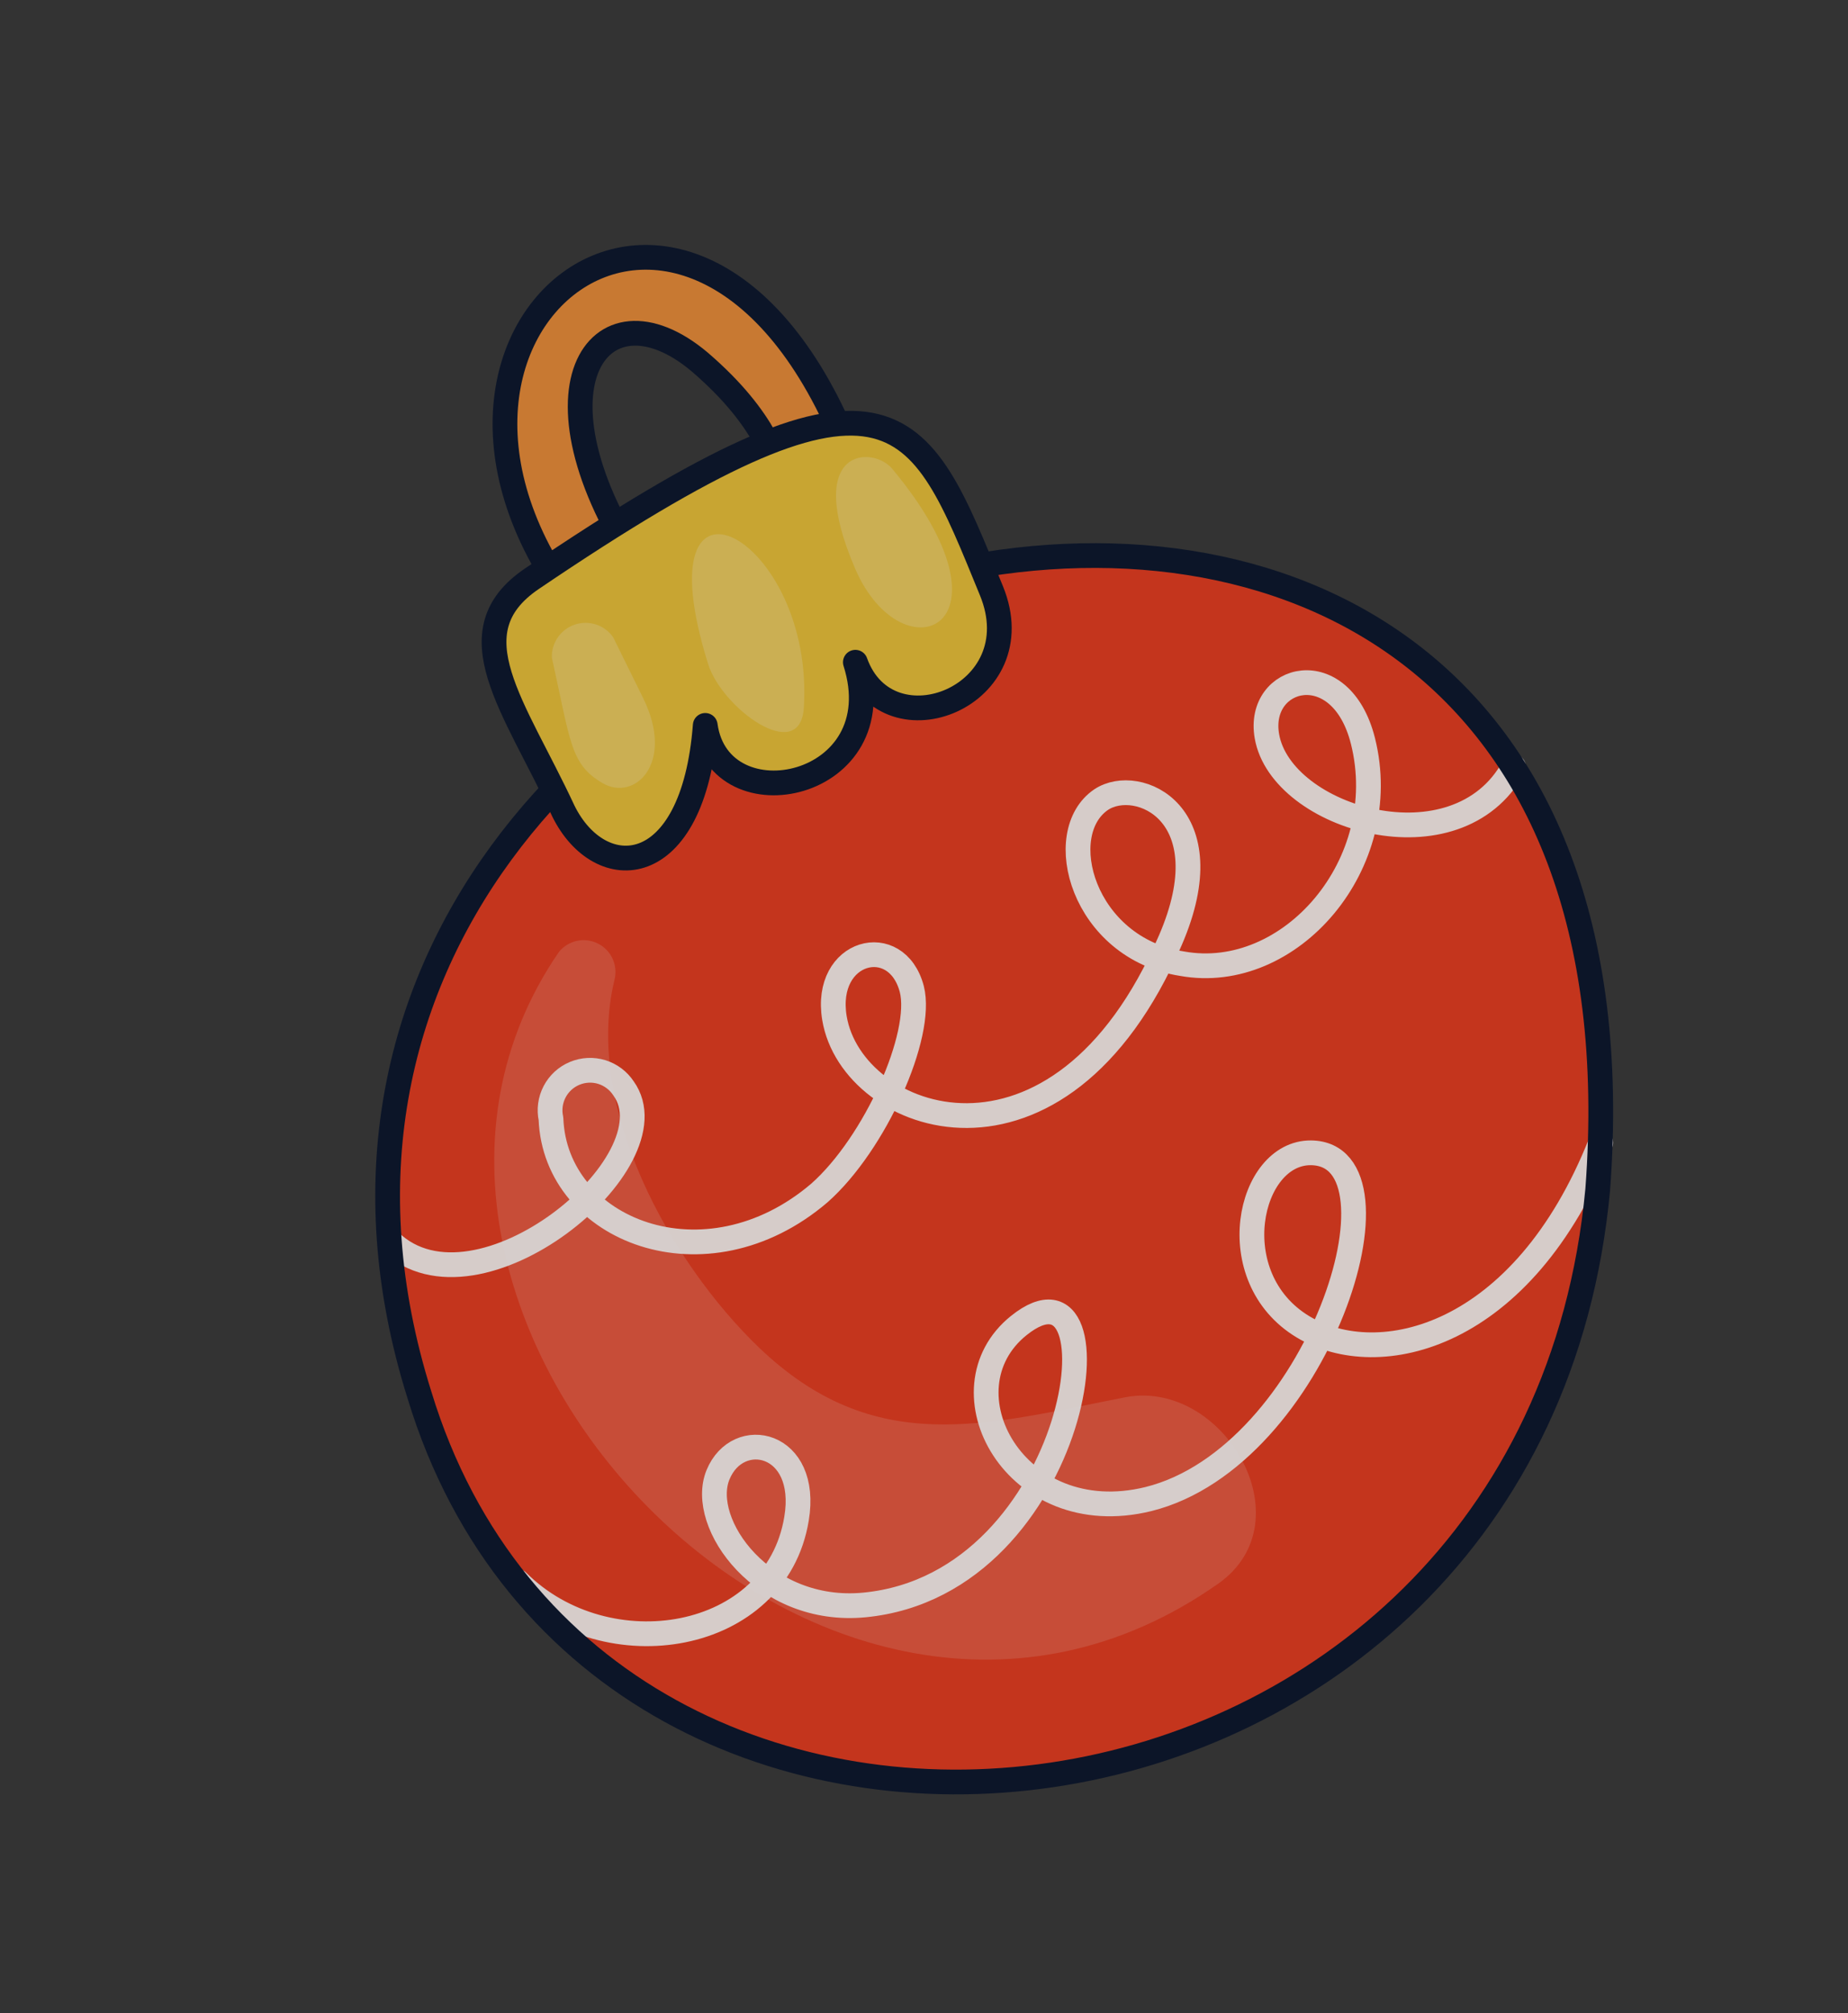
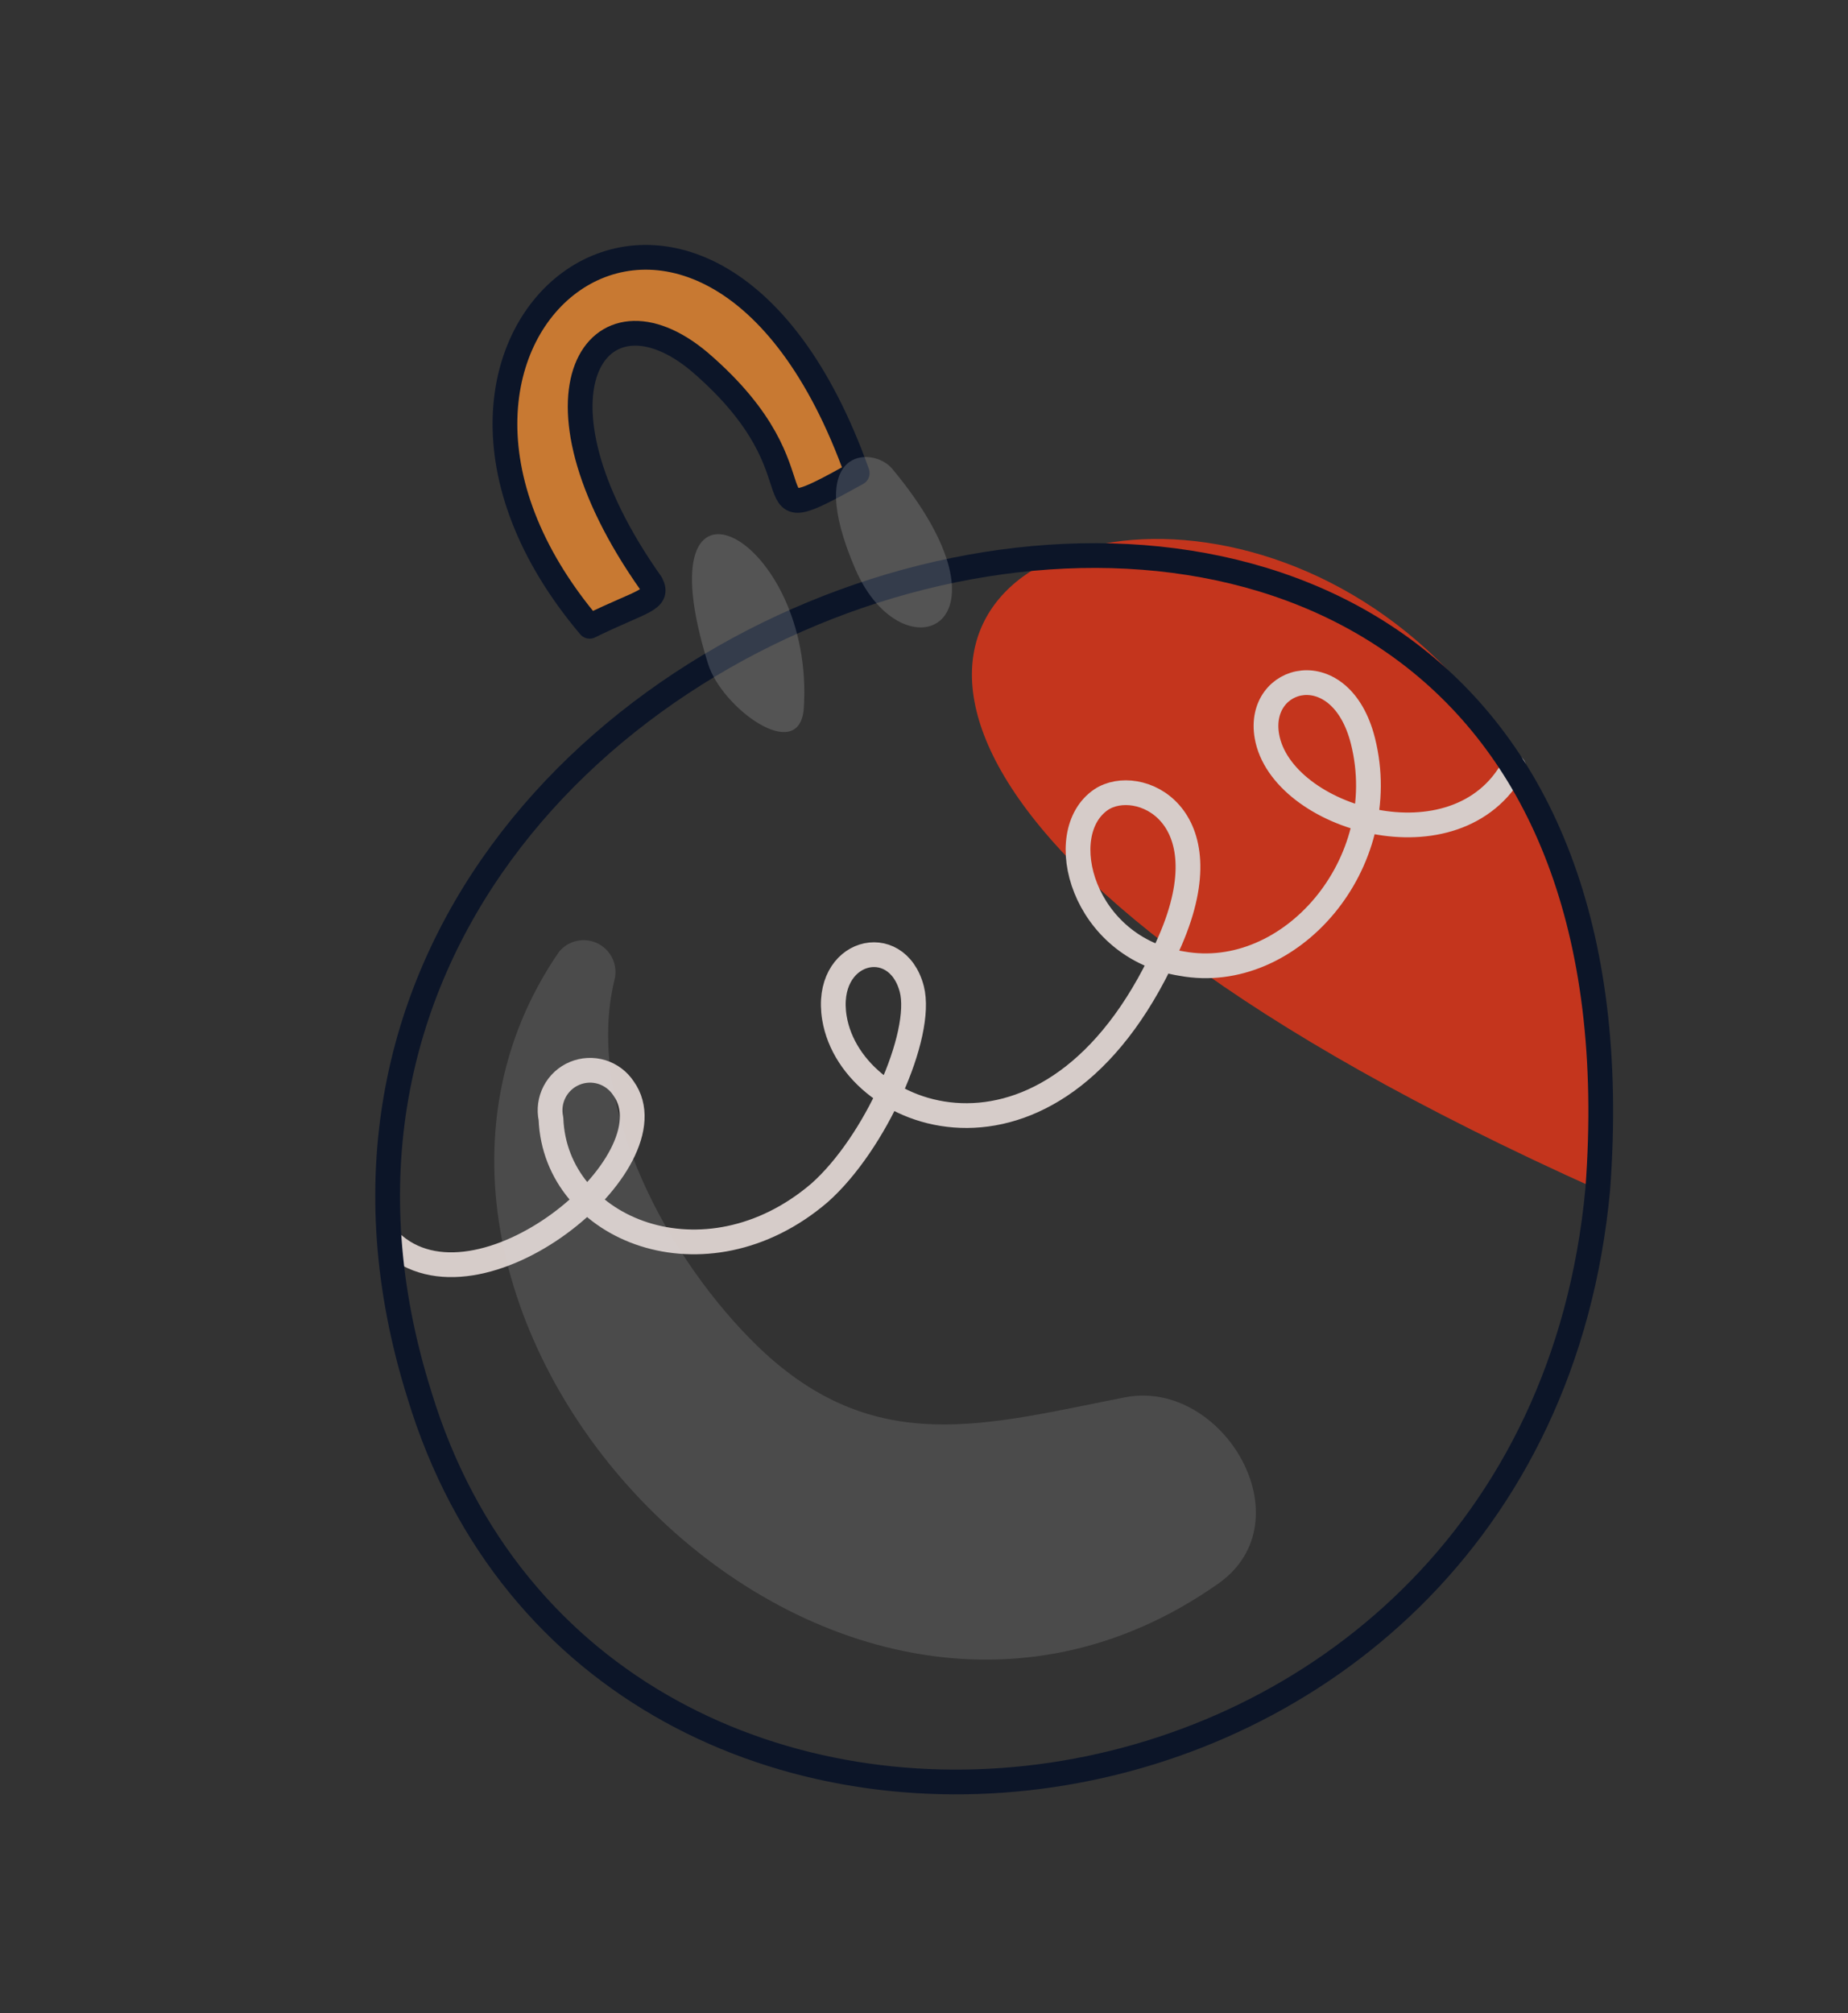
<svg xmlns="http://www.w3.org/2000/svg" width="56" height="61" viewBox="0 0 56 61" fill="none">
  <rect x="0" y="0" width="56" height="61" fill="#333333" stroke="none" />
  <g opacity="0.8">
-     <path d="M48.416 36.043C46.459 57.017 18.182 60.293 12.709 42.264C4.566 16.345 50.83 3.902 48.416 36.043Z" fill="#E93618" />
+     <path d="M48.416 36.043C4.566 16.345 50.83 3.902 48.416 36.043Z" fill="#E93618" />
    <path d="M11.825 37.622C14.469 40.147 20.486 35.197 18.895 32.979C18.739 32.742 18.506 32.567 18.236 32.483C17.965 32.4 17.674 32.415 17.413 32.524C17.151 32.633 16.937 32.831 16.806 33.082C16.675 33.333 16.636 33.622 16.696 33.898C16.825 37.286 21.38 39.096 24.831 36.147C26.521 34.652 27.987 31.355 27.63 29.967C27.169 28.218 24.947 28.786 25.286 30.846C25.813 34.051 32.091 36.313 35.467 28.486C37.127 24.642 34.474 23.497 33.371 24.227C31.869 25.242 32.811 28.73 35.819 29.2C39.087 29.793 42.236 26.179 41.301 22.45C40.63 19.791 38.071 20.463 38.391 22.306C38.822 24.808 44.156 26.397 45.867 23.241" stroke="#FFF2EF" stroke-width="0.75" stroke-linecap="round" stroke-linejoin="round" />
-     <path d="M15.68 47.918C18.388 50.624 23.517 49.788 24.137 46.019C24.528 43.688 22.358 43.218 21.757 44.689C21.156 46.161 23.131 48.928 26.198 48.631C32.786 47.989 34.101 37.575 30.873 40.164C28.452 42.106 30.749 46.416 34.799 45.423C39.936 44.145 42.858 34.965 39.727 34.931C37.831 34.914 36.994 38.702 39.484 40.203C41.773 41.577 46.145 40.576 48.506 34.624" stroke="#FFF2EF" stroke-width="0.75" stroke-linecap="round" stroke-linejoin="round" />
    <path d="M48.416 36.043C46.459 57.017 18.182 60.293 12.709 42.264C4.566 16.345 50.83 3.902 48.416 36.043Z" stroke="#020E26" stroke-width="0.75" stroke-linecap="round" stroke-linejoin="round" />
    <path d="M25.976 14.335C21.404 1.491 10.311 10.028 17.868 18.977C19.458 18.194 19.985 18.197 19.732 17.684C15.624 11.877 18.125 8.37 21.204 10.969C25.302 14.492 22.35 16.345 25.976 14.335Z" fill="#ED8B32" stroke="#020E26" stroke-width="0.75" stroke-linecap="round" stroke-linejoin="round" />
-     <path d="M30.043 17.899C27.804 12.435 27.111 10.088 16.11 17.541C13.731 19.162 15.589 21.387 17.07 24.572C18.18 26.827 21.006 26.725 21.371 21.98C21.789 25.013 27.135 23.907 25.92 20.066C26.911 22.842 31.353 21.094 30.043 17.899Z" fill="#EDC232" stroke="#020E26" stroke-width="0.75" stroke-linecap="round" stroke-linejoin="round" />
-     <path opacity="0.2" d="M16.723 19.928C17.299 22.521 17.285 23.154 18.255 23.727C19.225 24.3 20.466 23.138 19.49 21.155C19.188 20.541 18.886 19.927 18.583 19.313C18.458 19.131 18.277 18.995 18.068 18.925C17.858 18.855 17.632 18.855 17.422 18.924C17.213 18.993 17.032 19.129 16.905 19.31C16.779 19.491 16.715 19.708 16.723 19.928Z" fill="white" />
    <path opacity="0.2" d="M21.459 20.123C21.877 21.456 24.205 23.161 24.356 21.486C24.72 16.23 19.358 13.416 21.459 20.123Z" fill="white" />
    <path opacity="0.2" d="M27.035 14.202C26.452 13.501 24.314 13.528 25.922 17.251C27.362 20.557 31.045 19.019 27.035 14.202Z" fill="white" />
    <path opacity="0.15" d="M34.106 42.337C29.895 43.159 26.522 44.207 22.995 40.828C20.311 38.247 17.691 33.534 18.618 29.701C18.675 29.488 18.657 29.262 18.568 29.061C18.479 28.86 18.323 28.696 18.128 28.595C17.932 28.494 17.708 28.463 17.493 28.507C17.277 28.551 17.083 28.668 16.943 28.837C9.458 39.7 24.92 56.451 36.931 47.975C39.597 46.075 37.07 41.779 34.106 42.337Z" fill="white" />
  </g>
</svg>